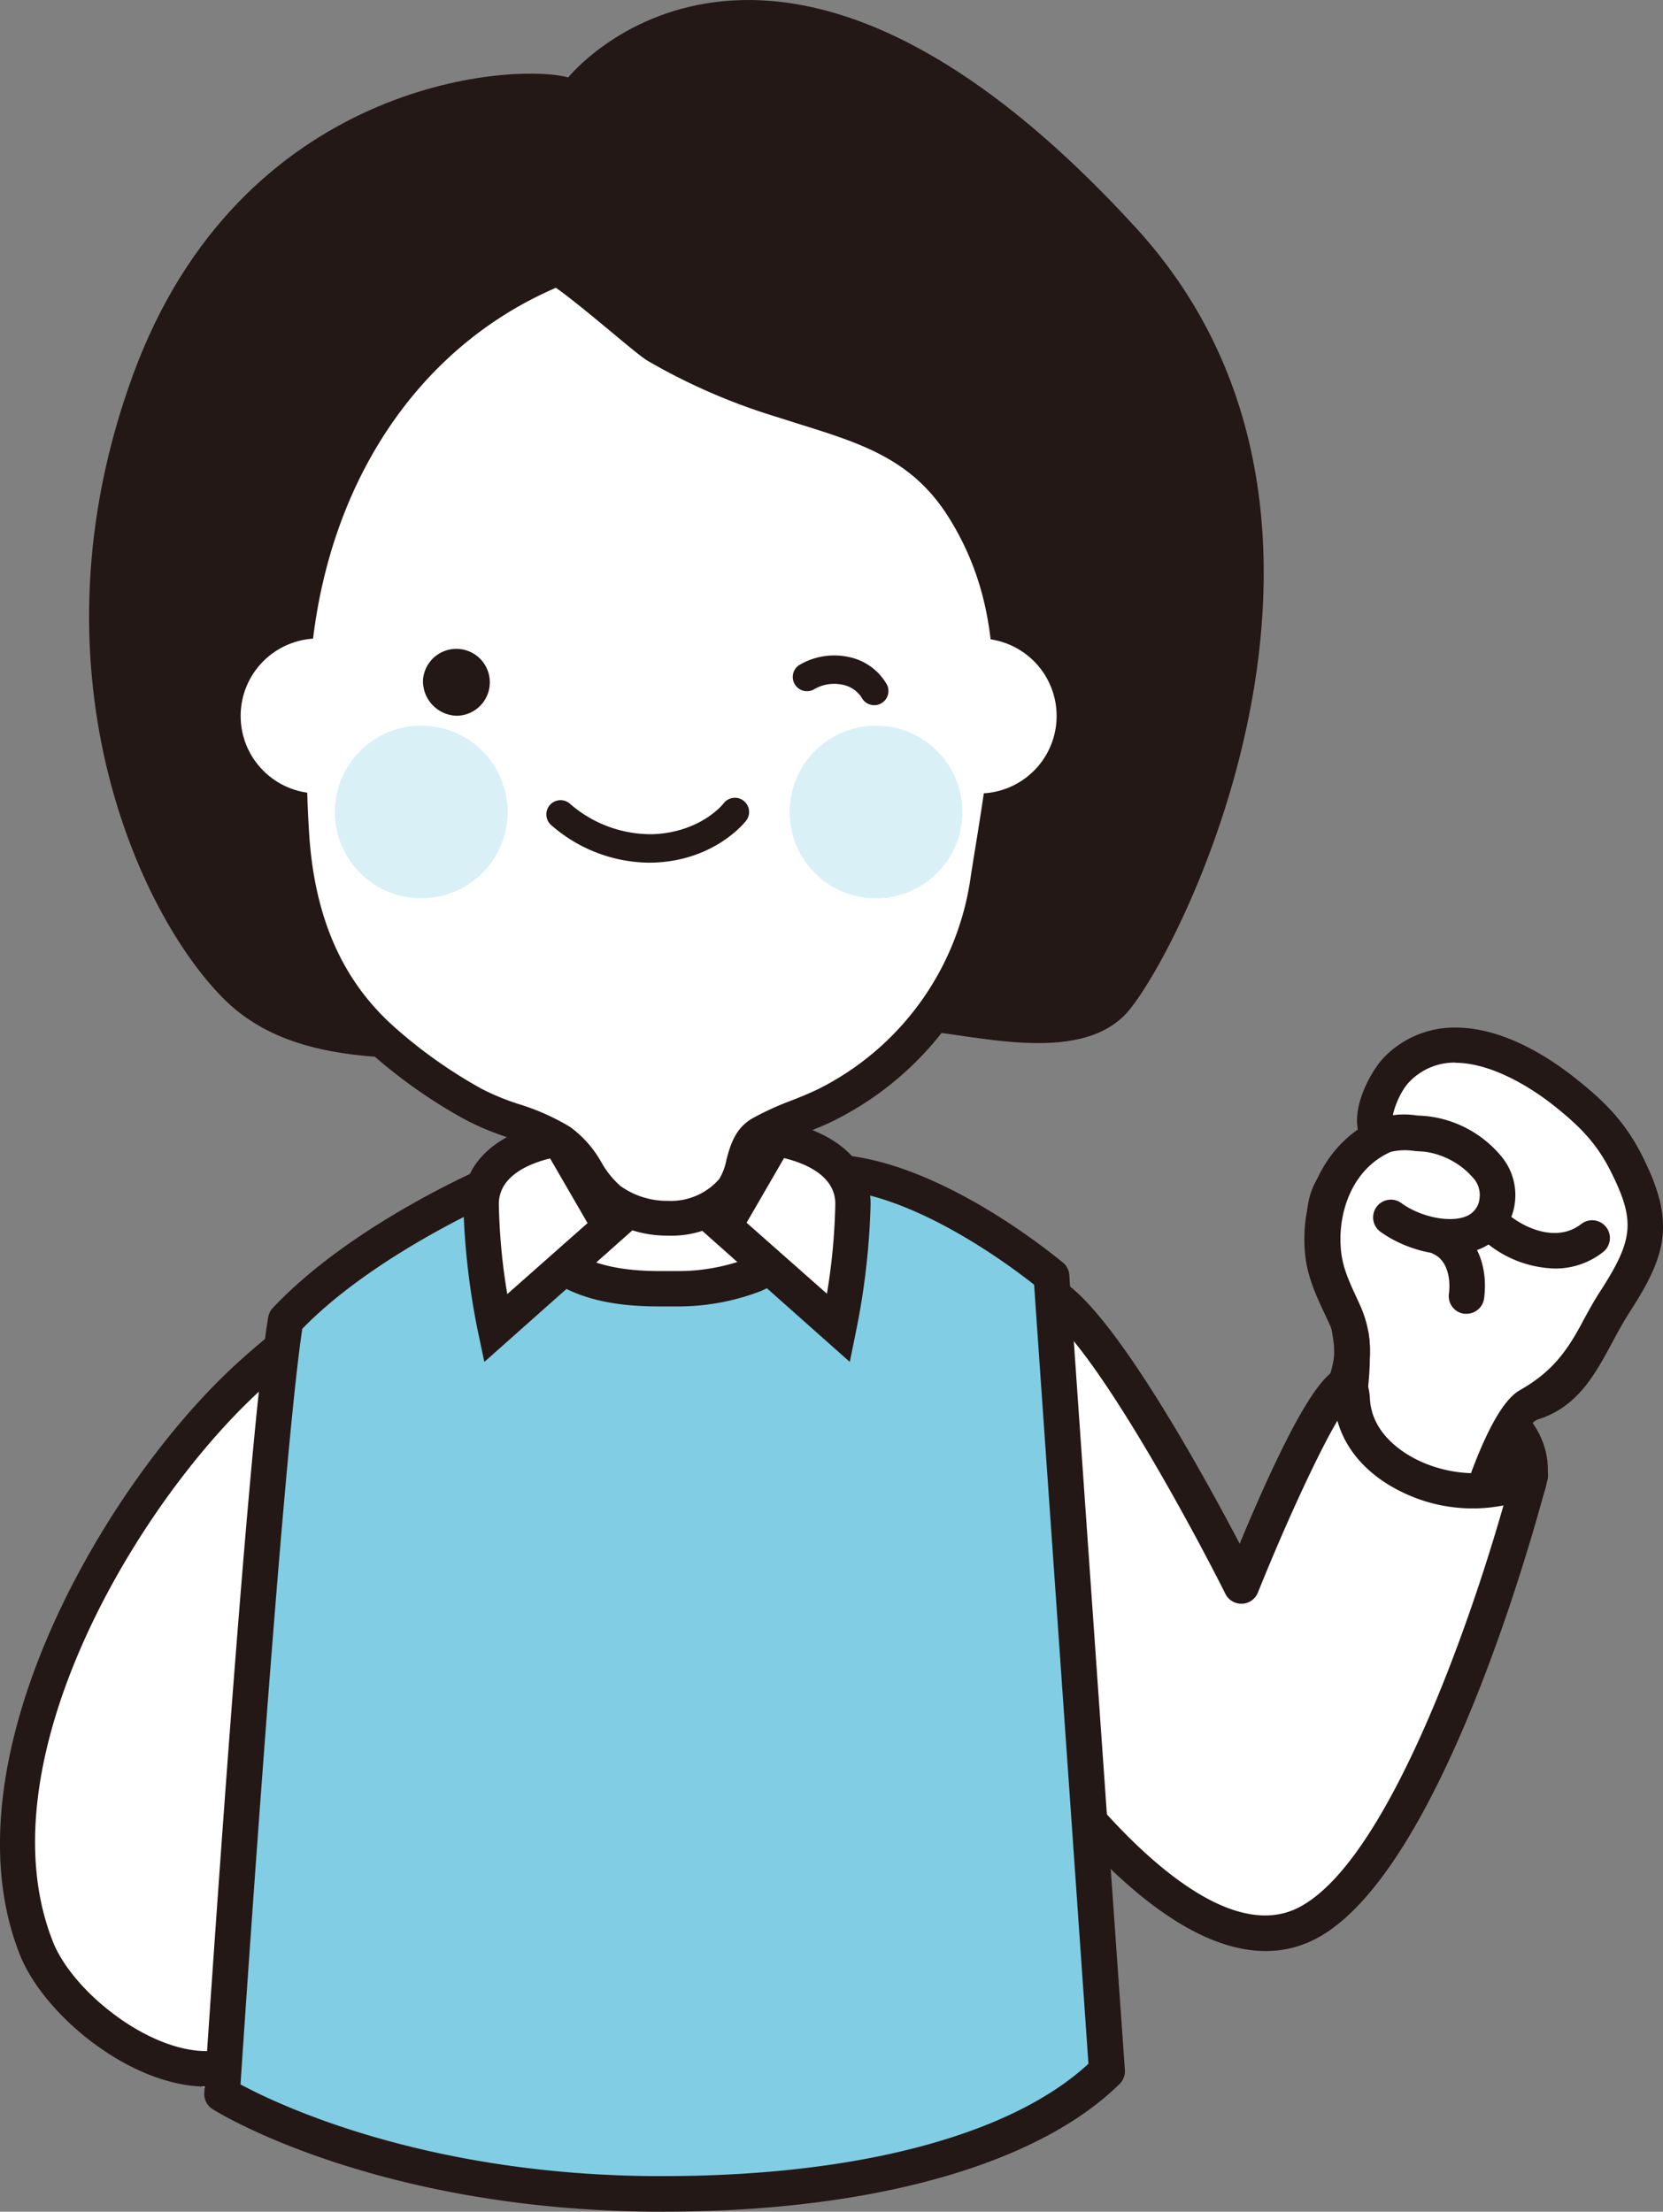
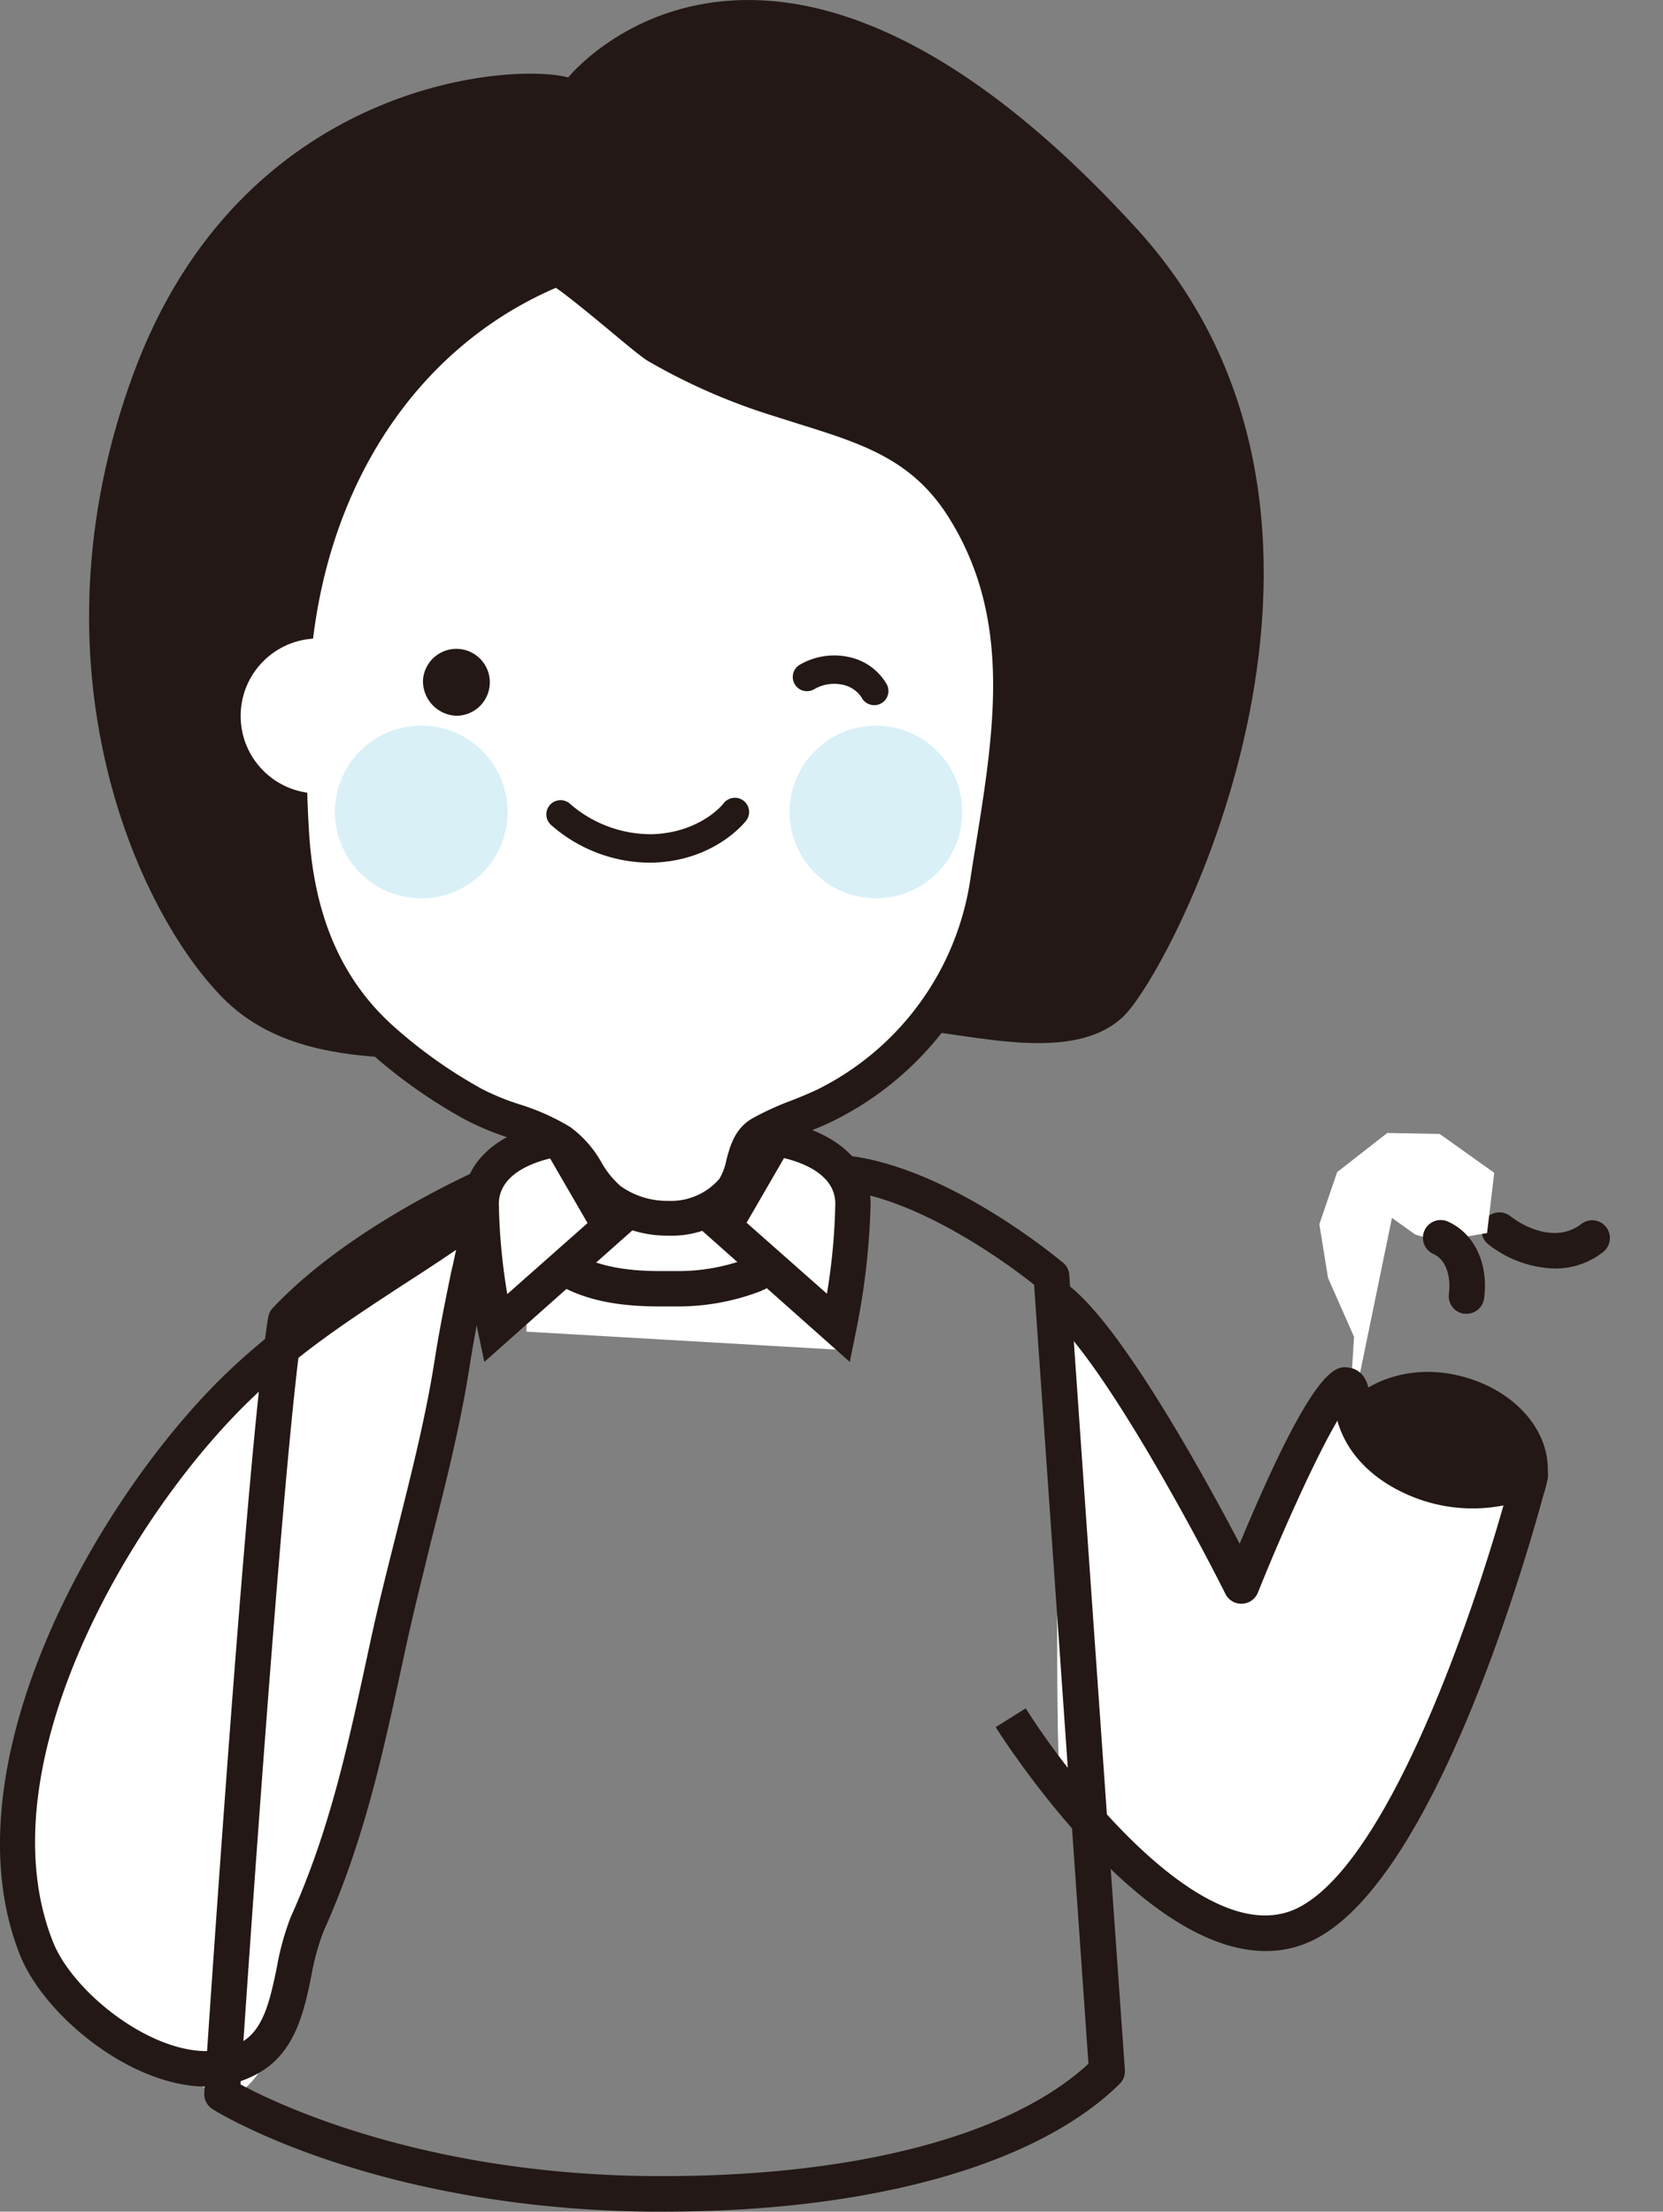
<svg xmlns="http://www.w3.org/2000/svg" viewBox="0 0 234.13 311.44">
  <rect x="0" y="0" width="234.13" height="311.44" fill="#808080" stroke="none" />
  <defs>
    <style>.cls-1,.cls-2{fill:#fff;}.cls-1{stroke:#fff;stroke-miterlimit:10;}.cls-3{fill:#231815;}.cls-4{fill:#81cde4;}.cls-5{opacity:0.3;}</style>
  </defs>
  <g id="レイヤー_2" data-name="レイヤー 2">
    <g id="レイヤー_1-2" data-name="レイヤー 1">
      <polygon class="cls-1" points="74.63 167.2 111.61 165.05 117.09 189.51 74.63 187.05 74.63 167.2" />
      <rect class="cls-2" x="77.45" y="163.13" width="30.87" height="23.93" />
      <path class="cls-3" d="M217.71,209c-1.27,6.42-9.25,10.21-17.74,8.49s-14.33-8.32-13-14.73,9.21-10.93,17.7-9.21S219.12,201.87,217.71,209Z" />
-       <path class="cls-2" d="M194,159.64l.76-4.81.69-2.16c1.52-5.15,10.14-6.69,14.59-5.17a27.69,27.69,0,0,1,6.17,3.05c3.27,2.23,8.59,8,9.77,10.18,1.91,3.56,2.88,7.29,4.29,11.09l0,2.82-.57,3.94c-1,2.53-2,5.18-3.69,7.34a35.3,35.3,0,0,0-2.94,3.65c-.8,1.34-1.13,2.89-2.2,4.07a24.23,24.23,0,0,1-3.19,2.7c-2.42,1.85-4.59,3.34-5.7,6.28a10,10,0,0,1-1.67,3.28c-.46.52-.94.82-1.11,1.51s-.08,1.67-.29,2.49c-.11.42-.33.82-.4,1.24-.22,1.29-.41,2.56-.54,3.86-2.77.19-5.53-.08-8.29.2-2.34.24-3.7-.13-5.21-2a17,17,0,0,0-2.64-2.37,4,4,0,0,1-1.21-2,38.91,38.91,0,0,1-2-7.18l1.8-9.65-.06-5.38-2.59-5.93-1-3.84-.51-4.29.36-3.44,1.07-2.95,5-3.55Z" />
-       <path class="cls-3" d="M204.3,218.63h-1a17.12,17.12,0,0,1-11.06-4c-6.42-5.83-5.6-12.23-4.88-17.87a37.78,37.78,0,0,0,.45-7.23,32.51,32.51,0,0,0-1.79-7.68c-1.07-3.41-2.18-6.92-2-10.82.18-4.76,2.82-7,5.37-9.27.36-.32.74-.64,1.11-1l.66-.55.28-.24c-1.5-3.83,1.73-9.42,3.51-11.17a13.78,13.78,0,0,1,10-4.1c6.76,0,13.26,4.32,16.53,6.89,4.37,3.42,7.38,6.4,9.87,11.46,4.46,9,3.38,13.55-1.9,21.69-.89,1.38-1.69,2.86-2.46,4.29-2.4,4.47-4.87,9.1-10.47,10.85-.77.24-2.23,1.94-4.32,5l-.19.29a18.39,18.39,0,0,0-2.21,7.64c.09,1.53.08,3.26-1.11,4.51S205.7,218.63,204.3,218.63Zm.64-69a8.82,8.82,0,0,0-6.47,2.66c-1.46,1.44-2.76,4.94-2.36,5.8a3.11,3.11,0,0,1,.74,2.31c-.15,1.65-1.45,2.73-2.5,3.59-.17.15-.34.28-.48.41-.4.37-.8.71-1.19,1-2.46,2.15-3.56,3.2-3.66,5.7-.12,3,.82,6,1.81,9.11a37.5,37.5,0,0,1,2,8.86,41.74,41.74,0,0,1-.48,8.19c-.7,5.49-1.21,9.46,3.28,13.54a12.17,12.17,0,0,0,7.73,2.74h1.45c0-.15.67-4.64,0-.54-1,6.22,3.6-14.07,9.14-17.22,4.22-2.41,6.35-5,8.64-9.23.81-1.52,1.66-3.1,2.66-4.65,4.72-7.28,5-9.94,1.62-16.76-2.09-4.23-4.59-6.69-8.47-9.74C213.68,151.78,208.78,149.66,204.94,149.66Z" />
      <path class="cls-2" d="M67.82,170.43c-11.22,7.73-22.29,13.42-32.14,22.78-18.21,17.3-44.63,57.86-27,85.24,5.66,8.78,13.11,12.92,22.56,16.47,14.42,5.41,36.56-124.49,36.56-124.49" />
      <path class="cls-3" d="M29.06,293.83h0c-10.63,0-22.84-10-26.25-18.54-10.42-26.23,10.18-63.13,28.13-81C38.47,186.86,46,182,54,176.75c4-2.59,8.1-5.26,12.32-8.34l5-3.66-1.09,6.11c-.54,3.07-1.17,6.17-1.79,9.17-.82,4-1.66,8.1-2.29,12.16-1.32,8.51-3.43,16.85-5.48,24.91C59.49,222,58.21,227,57.13,232l-.48,2.22c-2.79,12.93-5.43,25.15-11.08,37.7a33.34,33.34,0,0,0-1.72,6.22c-1,4.95-2.22,10.56-7,13.52A14.57,14.57,0,0,1,29.06,293.83ZM64.21,176c-2.54,1.73-5,3.34-7.46,4.92C49,186,41.63,190.77,34.46,197.88c-17,16.86-36.58,51.45-27,75.57,2.75,6.92,13.26,15.38,21.6,15.38h0a9.61,9.61,0,0,0,5.18-1.4c2.93-1.82,3.8-5.94,4.72-10.3a37,37,0,0,1,2-7.24c5.44-12.07,8-24,10.75-36.71l.48-2.22c1.1-5.09,2.39-10.17,3.63-15.09,2-8,4.1-16.17,5.39-24.45.65-4.17,1.5-8.35,2.33-12.39C63.8,178,64,177,64.21,176Z" />
      <polyline class="cls-2" points="211.09 173.26 215.14 176.38 219.45 176.91 221.8 176.07 224.16 174.38" />
      <path class="cls-3" d="M218.92,178.63a15.77,15.77,0,0,1-9.36-3.39,2.5,2.5,0,0,1,3.06-4c2.65,2.05,6.86,3.57,10,1.12a2.5,2.5,0,1,1,3.07,3.95A10.81,10.81,0,0,1,218.92,178.63Z" />
      <polyline class="cls-2" points="189.82 201.4 190.63 188.24 186.97 179.95 185.75 172.39 188.25 165.06 195.31 159.54 202.69 159.68 210.37 165.15 209.36 173.64 202.45 174.79 199.26 173.85 195.97 171.5" />
-       <path class="cls-3" d="M186.36,204.82A2.49,2.49,0,0,1,184,201.4c2-5.1,5.4-10.21,3.18-14.94-1.5-3.21-3.08-6.26-3.43-9.77-.84-8.39,3.17-16.06,10-19.08a11.73,11.73,0,0,1,5.75-.53c.4,0,.8.06,1.17.07a15.87,15.87,0,0,1,10.56,5.52,8.53,8.53,0,0,1,2,7,8,8,0,0,1-5,6.25c-4.35,1.76-10.2.15-13.74-2.37a2.5,2.5,0,1,1,2.89-4.07c2.69,1.91,6.71,2.72,9,1.81a3,3,0,0,0,1.92-2.52,3.59,3.59,0,0,0-.94-2.95,11,11,0,0,0-6.85-3.65l-1.36-.09a8.66,8.66,0,0,0-3.34.12c-5.58,2.47-7.56,8.82-7,14,.27,2.71,1.52,5.05,2.65,7.55,3.75,8.31-.92,14.93-2.73,19.5A2.51,2.51,0,0,1,186.36,204.82Z" />
      <path class="cls-2" d="M203.58,176.08s4.54,1.59,3.71,8.25" />
      <path class="cls-3" d="M206.47,185l-.33,0a2.49,2.49,0,0,1-2.15-2.81c.26-2-.16-4.73-2.23-5.63a2.5,2.5,0,0,1,2-4.58c3.8,1.65,5.83,5.92,5.18,10.87A2.49,2.49,0,0,1,206.47,185Z" />
      <path class="cls-3" d="M80,10.9c-8.08-2.15-46.1.55-61.25,41.82s.7,75.89,12.75,87.93,33.06,7.2,49.55,8.44,39.09-4.73,47.55-4.09,22.76,4.9,29.69-2,39.47-69.51,1.68-110.87C108.29-24.43,80,10.9,80,10.9" />
      <path class="cls-2" d="M149.09,183.12s-.68,65.69.17,66.92c4.88,7.09,19.3,28.22,34.44,21,17.79-8.55,30.13-62.32,30.13-62.32-12.39,3.25-22.9-.54-23.47-11.57s-15.12,27.19-15.12,27.19-16.89-33.83-26.15-41.17" />
      <path class="cls-3" d="M178.18,274.74c-18,0-37.07-30.09-38-31.53l4.23-2.65c6.24,9.94,25.26,34.39,38.18,28.17,12.44-6,24.16-39.42,29.08-56.74a22.6,22.6,0,0,1-14.38-1.93c-4.69-2.29-7.85-5.84-9-10-2.88,4.87-7.54,15.1-11.2,24.22a2.51,2.51,0,0,1-4.56.18c-4.5-9-17.78-33.65-25-39.39l3.1-3.92c7.46,5.91,18.88,26.66,23.9,36.23C185.19,191.8,188.17,192.3,190,192.6c1.22.2,2.7,1.13,2.87,4.37.25,4.95,4.74,7.66,6.65,8.6,5,2.45,11.1,2.51,14.49.14a2.5,2.5,0,0,1,3.86,2.66c-.59,2.28-14.45,55.92-33.07,64.87A15.06,15.06,0,0,1,178.18,274.74Z" />
-       <path class="cls-4" d="M40.24,185.94c-3,18.18-9,109-9,109s21.81,13.63,60.25,14c24.9.26,51.31-4.36,64.31-17.32-4.5-63.89-7.81-111.94-7.81-111.94s-15.44-13.09-29.34-14.56c-1.53-.16-4.06-.08-5.24,1s-1,2.69-1.16,4c-.53,3.94-2.19,7.72-6.2,9.36a30.38,30.38,0,0,1-10.74,1.94c-6,.17-12.45-.13-17.28-4a30.9,30.9,0,0,1-7.55-8.84,15.88,15.88,0,0,1-1-2.06S51.07,174.43,40.24,185.94Z" />
      <path class="cls-3" d="M93.43,311.44h-2C52.79,311,30.85,297.61,29.93,297a2.51,2.51,0,0,1-1.17-2.29c.25-3.71,6-91.12,9-109.22a2.54,2.54,0,0,1,.65-1.31c11.06-11.75,29.35-19.61,30.13-19.94a2.49,2.49,0,0,1,3.27,1.32A1.63,1.63,0,0,1,72,166c.17.37.59,1.18.74,1.46a28.38,28.38,0,0,0,6.91,8.09c3.86,3,9.21,3.44,13.44,3.44.74,0,1.49,0,2.22,0a27.71,27.71,0,0,0,9.87-1.75c2.61-1.07,4.13-3.49,4.66-7.39,0-.21,0-.44.07-.67a7.13,7.13,0,0,1,1.85-4.79c1.56-1.47,4-1.78,5.72-1.78a14.76,14.76,0,0,1,1.5.08c14.5,1.53,30,14.58,30.7,15.13a2.49,2.49,0,0,1,.87,1.74c0,.48,3.37,48.78,7.82,111.93a2.51,2.51,0,0,1-.73,1.95C146.07,304.86,122.68,311.44,93.43,311.44ZM33.86,293.52c5.14,2.77,25.59,12.59,57.67,12.91h1.9c27.25,0,48.94-5.75,59.81-15.82-4-57.38-7.14-102.25-7.65-109.7-3.27-2.6-16-12.14-27.18-13.32a9.71,9.71,0,0,0-1,0,4.66,4.66,0,0,0-2.29.41,5.58,5.58,0,0,0-.3,1.63l-.09.87c-.77,5.67-3.44,9.59-7.73,11.35a32.54,32.54,0,0,1-11.62,2.12c-.78,0-1.57,0-2.36,0-5,0-11.47-.51-16.54-4.51a33.42,33.42,0,0,1-8.17-9.58c-5,2.38-17.54,8.8-25.75,17.23C39.82,205.15,34.65,281.58,33.86,293.52ZM71.5,168.11a2.39,2.39,0,0,1-1,.76A2.44,2.44,0,0,0,71.5,168.11Z" />
      <path class="cls-2" d="M78.73,160.35s-11,1.23-11,9.2a100.54,100.54,0,0,0,2,17.5l16.16-14.36Z" />
      <path class="cls-3" d="M68.19,191.78l-.89-4.21a102.64,102.64,0,0,1-2.07-18c0-8.08,8.65-11.18,13.22-11.69l1.62-.18,9,15.52Zm9.26-28.65c-2.52.6-7.22,2.28-7.22,6.42a85.11,85.11,0,0,0,1.19,12.68l11.3-10Z" />
      <path class="cls-2" d="M109.11,160.35s11,1.23,11,9.2a100.54,100.54,0,0,1-2,17.5l-16.16-14.36Z" />
      <path class="cls-3" d="M119.64,191.78,98.73,173.2l9-15.52,1.62.18c4.58.51,13.22,3.61,13.22,11.69a102.64,102.64,0,0,1-2.07,18Zm-14.53-19.6,11.31,10a86.54,86.54,0,0,0,1.18-12.68c0-4.14-4.7-5.82-7.22-6.42Z" />
      <path class="cls-2" d="M78.28,37.81C55.16,47.24,43.05,69.34,41.23,93.33A170.15,170.15,0,0,0,41.06,118c.78,10.89,4.32,20.85,12.57,28.31a70.11,70.11,0,0,0,13,9.23c3.9,2.16,8.59,2.85,12.29,5.28,3.13,2.06,4,5.91,6.9,8.14,4.86,3.71,13.47,3.68,17.43-1.45,1.87-2.43,1.23-6.31,4-7.89,3-1.74,6.19-2.57,9-4a42,42,0,0,0,22.85-31.37c2.77-17.88,7-36.27-3.39-52.75-6.3-10-15.38-11.88-25.87-15.29a81.3,81.3,0,0,1-17.37-7.51C90.53,47.48,79.29,37.39,78.28,37.81Z" />
      <path class="cls-3" d="M94.05,174h0a16.33,16.33,0,0,1-9.75-3.13,16.91,16.91,0,0,1-3.81-4.55,11.23,11.23,0,0,0-2.95-3.49,27.37,27.37,0,0,0-6.07-2.67,37.76,37.76,0,0,1-6-2.51A72.81,72.81,0,0,1,52,148.12c-8-7.21-12.49-17.3-13.4-30a171.94,171.94,0,0,1,.18-25c2-27.07,16.47-48.62,38.59-57.65l.46-.18h.56c1.52,0,3,1,10.76,7.47,1.83,1.52,4.1,3.42,4.66,3.76a80.64,80.64,0,0,0,16.84,7.26L114,54.87c9.13,2.85,17.75,5.55,23.84,15.26C147.78,86,145,103.29,142.3,120c-.25,1.53-.5,3.06-.73,4.59a44.46,44.46,0,0,1-24.19,33.22c-1.32.66-2.69,1.2-4,1.72a36.09,36.09,0,0,0-4.9,2.21c-.66.37-.94,1.31-1.34,2.82a12,12,0,0,1-1.9,4.43A13.86,13.86,0,0,1,94.05,174ZM78.26,40.53c-19.78,8.52-32.66,28.25-34.54,53a166.13,166.13,0,0,0-.17,24.27c.82,11.52,4.67,20.23,11.76,26.63a67.75,67.75,0,0,0,12.53,8.91,34.11,34.11,0,0,0,5.27,2.16,32.06,32.06,0,0,1,7.18,3.21,15.63,15.63,0,0,1,4.4,5,12.87,12.87,0,0,0,2.65,3.29,11.26,11.26,0,0,0,6.71,2.1,9,9,0,0,0,7.22-3.09,8.15,8.15,0,0,0,1-2.68c.53-2,1.19-4.43,3.68-5.86a41,41,0,0,1,5.56-2.53c1.27-.5,2.47-1,3.59-1.53a39.5,39.5,0,0,0,21.5-29.52c.23-1.53.48-3.07.73-4.61,2.67-16.54,5.19-32.16-3.77-46.43-5.11-8.15-12.16-10.36-21.09-13.15l-3.44-1.09A85.71,85.71,0,0,1,91.17,50.8c-.83-.51-2.46-1.85-5.26-4.19C83.73,44.8,79.92,41.64,78.26,40.53Z" />
    </g>
    <g id="レイヤー_4" data-name="レイヤー 4">
      <circle class="cls-2" cx="44.79" cy="100.82" r="10.91" />
-       <path class="cls-2" d="M148.76,100.82a10.91,10.91,0,1,1-10.91-10.91A10.91,10.91,0,0,1,148.76,100.82Z" />
+       <path class="cls-2" d="M148.76,100.82A10.91,10.91,0,0,1,148.76,100.82Z" />
    </g>
    <g id="レイヤー_3" data-name="レイヤー 3">
      <path class="cls-3" d="M91.32,121.48a21.17,21.17,0,0,1-13.79-5.36,2,2,0,0,1,2.78-2.88,17.33,17.33,0,0,0,11.57,4.23c6.7-.24,9.89-4.19,10-4.35a2,2,0,0,1,3.17,2.44c-.18.23-4.39,5.6-13,5.91Z" />
      <path class="cls-3" d="M59.55,95.79a4.71,4.71,0,1,1,4.7,5,4.88,4.88,0,0,1-4.7-5" />
      <path class="cls-3" d="M123.09,99.3a2,2,0,0,1-1.8-1.1,4.16,4.16,0,0,0-2.73-1.79,5.56,5.56,0,0,0-3.87.61,2,2,0,0,1-2.76-.61,2,2,0,0,1,.58-2.75,9.64,9.64,0,0,1,6.95-1.15,8,8,0,0,1,5.41,3.9,2,2,0,0,1-.89,2.68A1.91,1.91,0,0,1,123.09,99.3Z" />
      <g class="cls-5">
        <circle class="cls-4" cx="59.31" cy="114.34" r="12.16" transform="translate(-65.6 145.8) rotate(-76.72)" />
        <circle class="cls-4" cx="123.33" cy="114.34" r="12.16" transform="translate(-44.73 120.7) rotate(-45)" />
      </g>
    </g>
  </g>
</svg>